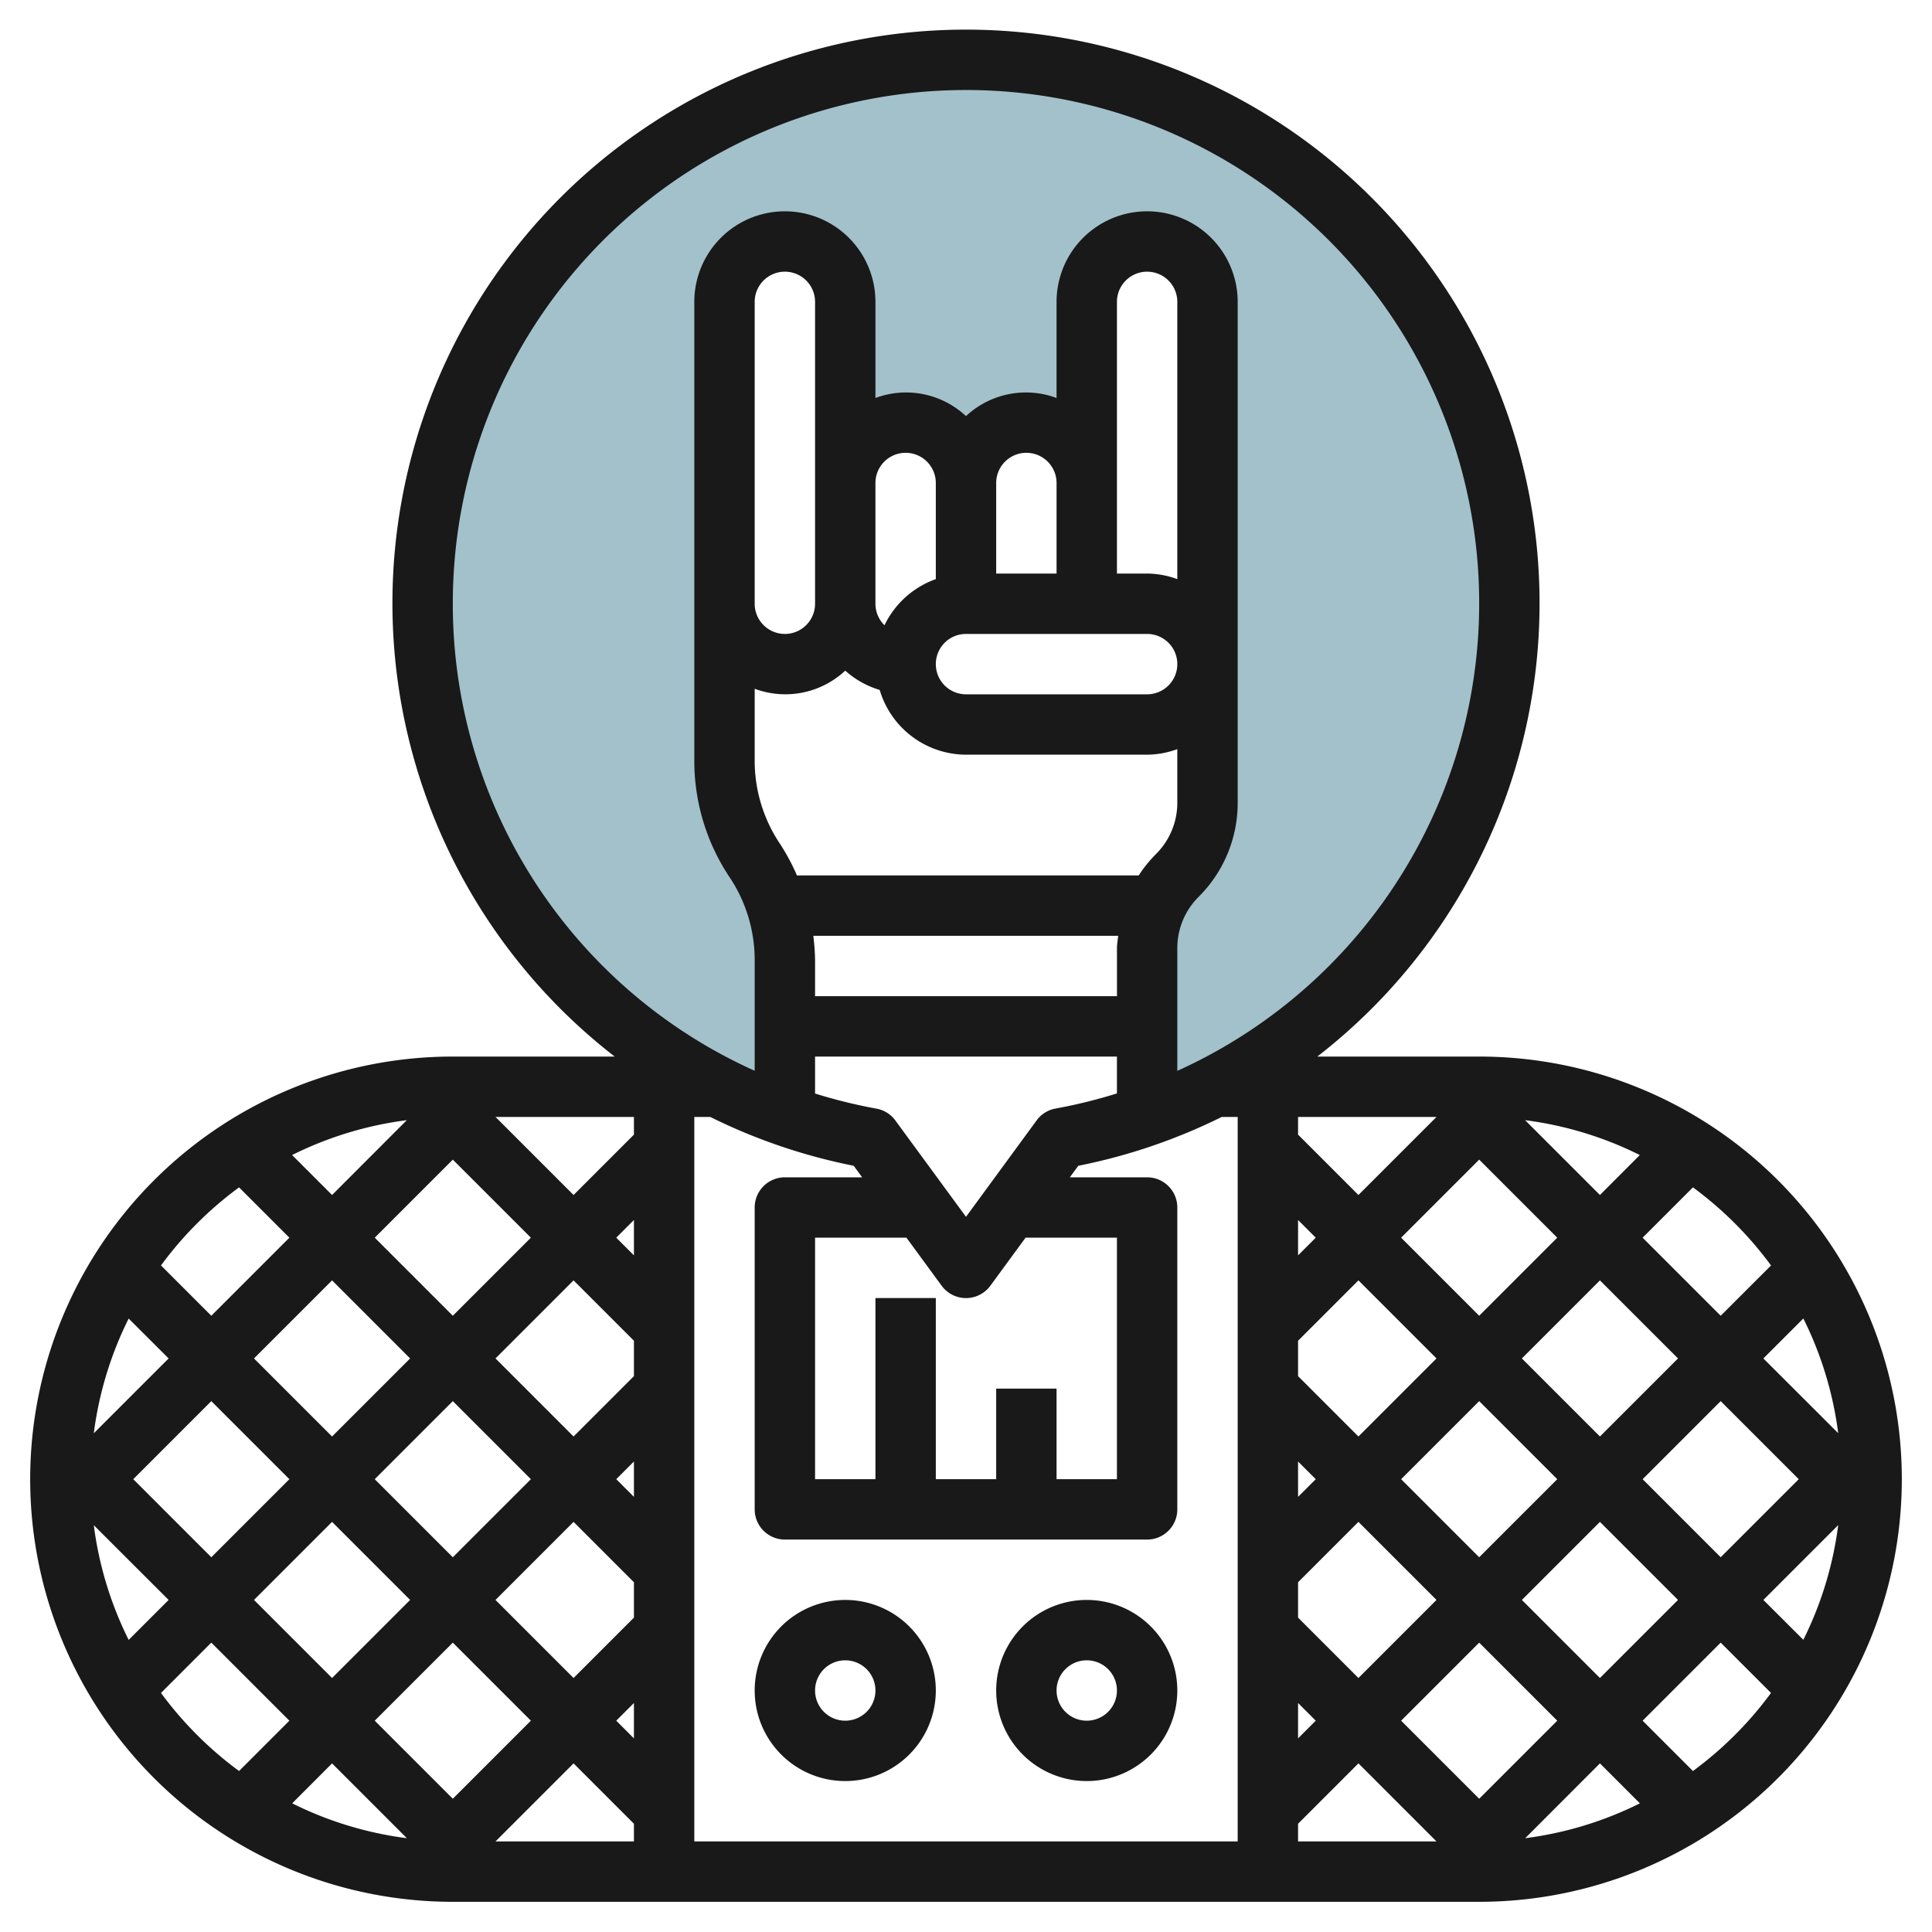
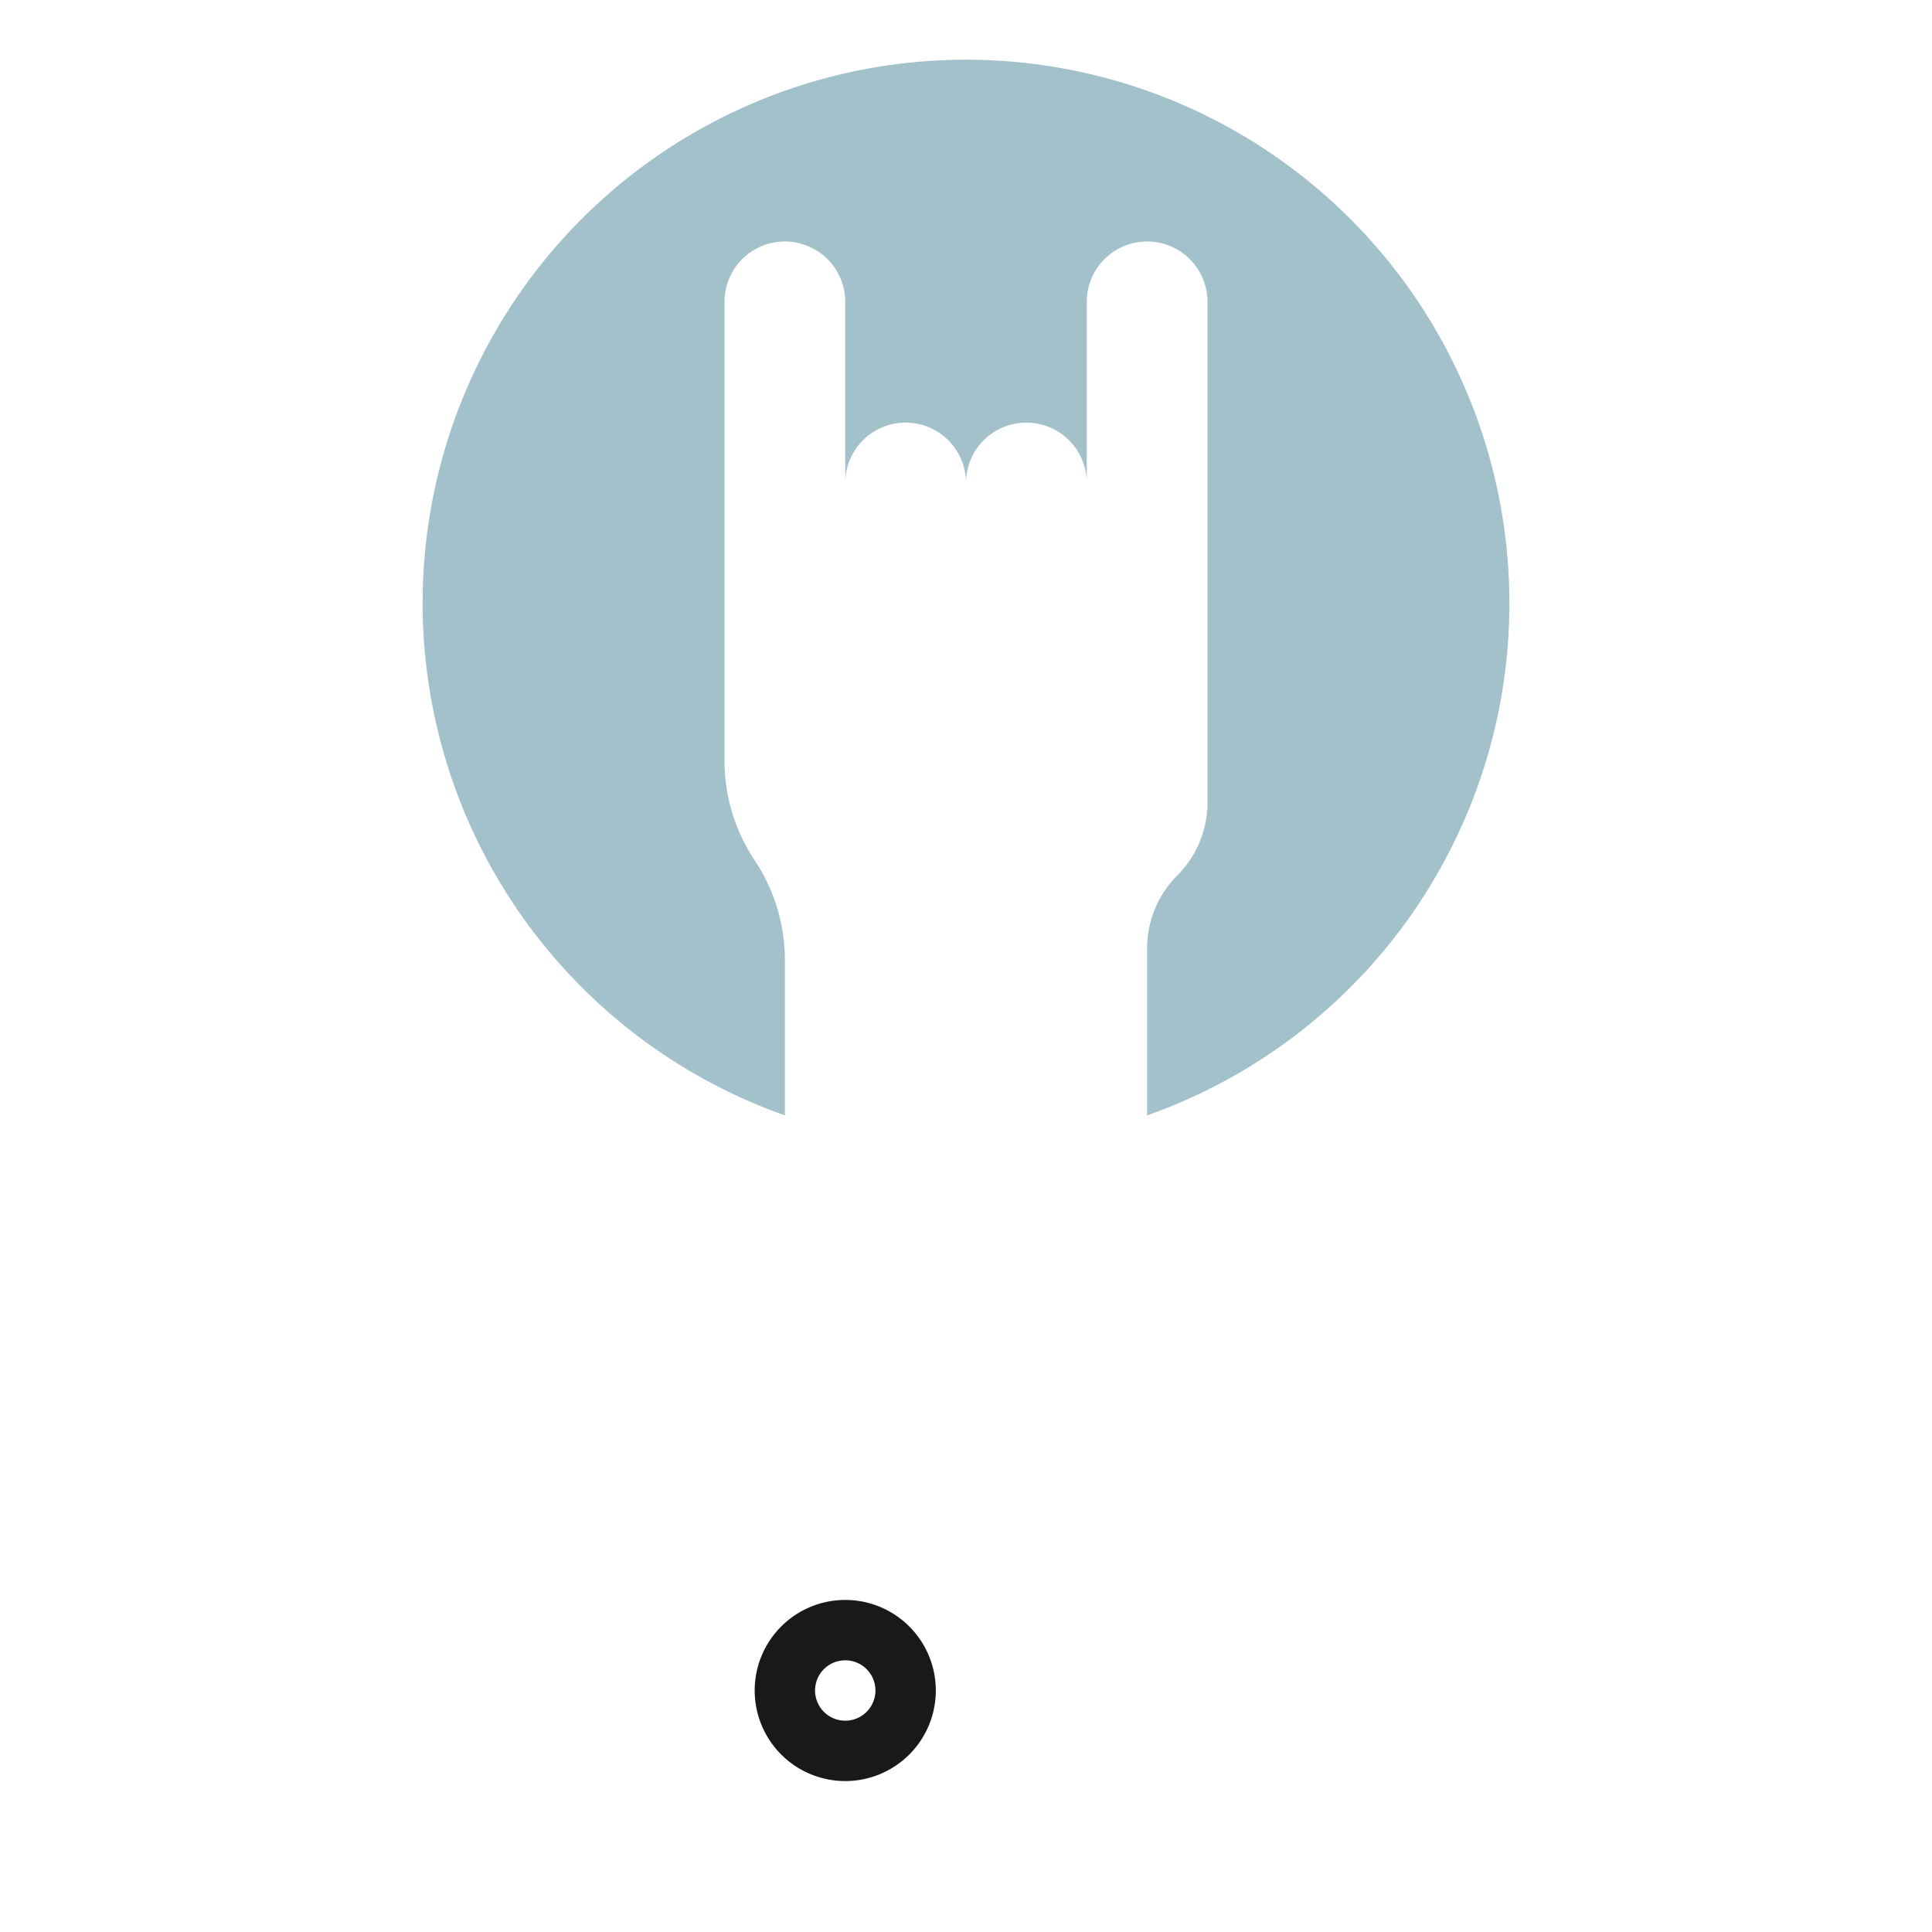
<svg xmlns="http://www.w3.org/2000/svg" viewBox="0 0 64 64" width="512" height="512">
  <g id="Layer_19" data-name="Layer 19">
-     <path d="M26,36.949c.458.162.923.309,1.4.435Q26.688,37.192,26,36.949Z" style="fill:#a3c1ca" />
    <path d="M38,36.949q-.687.243-1.4.435C37.076,37.258,37.541,37.111,38,36.949Z" style="fill:#a3c1ca" />
    <path d="M50,20A18,18,0,1,0,26,36.948V31.8a5.954,5.954,0,0,0-1-3.3,5.954,5.954,0,0,1-1-3.3V10a2,2,0,0,1,4,0v6a2,2,0,0,1,4,0,2,2,0,0,1,4,0V10a2,2,0,0,1,4,0V26.586A3.415,3.415,0,0,1,39,29a3.415,3.415,0,0,0-1,2.414v5.534A17.979,17.979,0,0,0,50,20Z" style="fill:#a3c1ca" />
    <polygon points="38 36.948 38 36.948 37.999 36.949 38 36.948" style="fill:#a3c1ca" />
-     <polygon points="26.001 36.949 26 36.948 26 36.948 26.001 36.949" style="fill:#a3c1ca" />
-     <path d="M49,35H43.638a19,19,0,1,0-23.276,0H15a14,14,0,0,0,0,28H49a14,14,0,0,0,0-28ZM4.414,49,7,46.414,9.586,49,7,51.586Zm1.172,4L4.262,54.324a11.908,11.908,0,0,1-1.155-3.8ZM3.107,47.479a11.908,11.908,0,0,1,1.155-3.8L5.586,45ZM21,57.586,20.414,57,21,56.414Zm0-12-2,2L16.414,45,19,42.414l2,2ZM17.586,49,15,51.586,12.414,49,15,46.414ZM19,50.414l2,2v1.172l-2,2L16.414,53Zm2-.828L20.414,49,21,48.414Zm0-8L20.414,41,21,40.414Zm0-4-2,2L16.414,37H21Zm-6,.828L17.586,41,15,43.586,12.414,41Zm-4,1.172L9.676,38.262a11.908,11.908,0,0,1,3.8-1.155ZM13.586,45,11,47.586,8.414,45,11,42.414ZM11,50.414,13.586,53,11,55.586,8.414,53Zm4,4L17.586,57,15,59.586,12.414,57Zm-1.521,6.479a11.908,11.908,0,0,1-3.8-1.155L11,58.414ZM19,58.414l2,2V61H16.414ZM23,37h.528a19.023,19.023,0,0,0,4.752,1.618l.28.382H26a1,1,0,0,0-1,1V50a1,1,0,0,0,1,1H38a1,1,0,0,0,1-1V40a1,1,0,0,0-1-1H35.44l.28-.382A19.023,19.023,0,0,0,40.472,37H41V61H23ZM33,16a1,1,0,0,1,2,0v3H33Zm4,0V10a1,1,0,0,1,2,0v9.184A2.966,2.966,0,0,0,38,19H37Zm-5,5h6a1,1,0,0,1,0,2H32a1,1,0,0,1,0-2Zm-1-1.816a3,3,0,0,0-1.7,1.529A1,1,0,0,1,29,20V16a1,1,0,0,1,2,0ZM27,16v4a1,1,0,0,1-2,0V10a1,1,0,0,1,2,0Zm-2,6.816a2.908,2.908,0,0,0,3-.6,2.989,2.989,0,0,0,1.141.639A2.993,2.993,0,0,0,32,25h6a2.966,2.966,0,0,0,1-.184v1.77a2.394,2.394,0,0,1-.707,1.706,4.423,4.423,0,0,0-.572.708H26.4a6.968,6.968,0,0,0-.567-1.055A4.938,4.938,0,0,1,25,25.2ZM26.941,31h10.1c-.013.138-.04.273-.04.414V33H27V31.8A6.914,6.914,0,0,0,26.941,31ZM27,35H37v1.221a17.1,17.1,0,0,1-2.027.5.994.994,0,0,0-.633.393L32,40.309l-2.34-3.192a.994.994,0,0,0-.633-.393,17.1,17.1,0,0,1-2.027-.5Zm6,11v3H31V43H29v6H27V41h3.027l1.166,1.591a1,1,0,0,0,1.614,0L33.973,41H37v8H35V46Zm14.586-9L45,39.586l-2-2V37ZM43,40.414l.586.586L43,41.586Zm0,4,2-2L47.586,45,45,47.586l-2-2Zm0,4,.586.586L43,49.586Zm0,8,.586.586L43,57.586Zm0-2.828V52.414l2-2L47.586,53,45,55.586ZM46.414,49,49,46.414,51.586,49,49,51.586Zm4-4L53,42.414,55.586,45,53,47.586ZM49,43.586,46.414,41,49,38.414,51.586,41Zm1.521-6.479a11.908,11.908,0,0,1,3.8,1.155L53,39.586ZM43,60.414l2-2L47.586,61H43Zm6-.828L46.414,57,49,54.414,51.586,57Zm4-1.172,1.324,1.324a11.908,11.908,0,0,1-3.8,1.155ZM50.414,53,53,50.414,55.586,53,53,55.586Zm4-4L57,46.414,59.586,49,57,51.586Zm4-4,1.324-1.324a11.908,11.908,0,0,1,1.155,3.8Zm2.479,5.521a11.908,11.908,0,0,1-1.155,3.8L58.414,53Zm-2.226-8.6L57,43.586,54.414,41l1.667-1.667A12.1,12.1,0,0,1,58.667,41.919ZM15,20A17,17,0,1,1,39,35.474v-4.06a2.394,2.394,0,0,1,.707-1.706A4.385,4.385,0,0,0,41,26.586V10a3,3,0,0,0-6,0v3.184a2.908,2.908,0,0,0-3,.6,2.908,2.908,0,0,0-3-.6V10a3,3,0,0,0-6,0V25.2a6.933,6.933,0,0,0,1.168,3.858A4.938,4.938,0,0,1,25,31.8v3.671A16.95,16.95,0,0,1,15,20ZM7.919,39.333,9.586,41,7,43.586,5.333,41.919A12.1,12.1,0,0,1,7.919,39.333ZM5.333,56.081,7,54.414,9.586,57,7.919,58.667A12.1,12.1,0,0,1,5.333,56.081Zm50.748,2.586L54.414,57,57,54.414l1.667,1.667A12.1,12.1,0,0,1,56.081,58.667Z" style="fill:#191919" />
    <path d="M28,53a3,3,0,1,0,3,3A3,3,0,0,0,28,53Zm0,4a1,1,0,1,1,1-1A1,1,0,0,1,28,57Z" style="fill:#191919" />
-     <path d="M36,53a3,3,0,1,0,3,3A3,3,0,0,0,36,53Zm0,4a1,1,0,1,1,1-1A1,1,0,0,1,36,57Z" style="fill:#191919" />
  </g>
</svg>